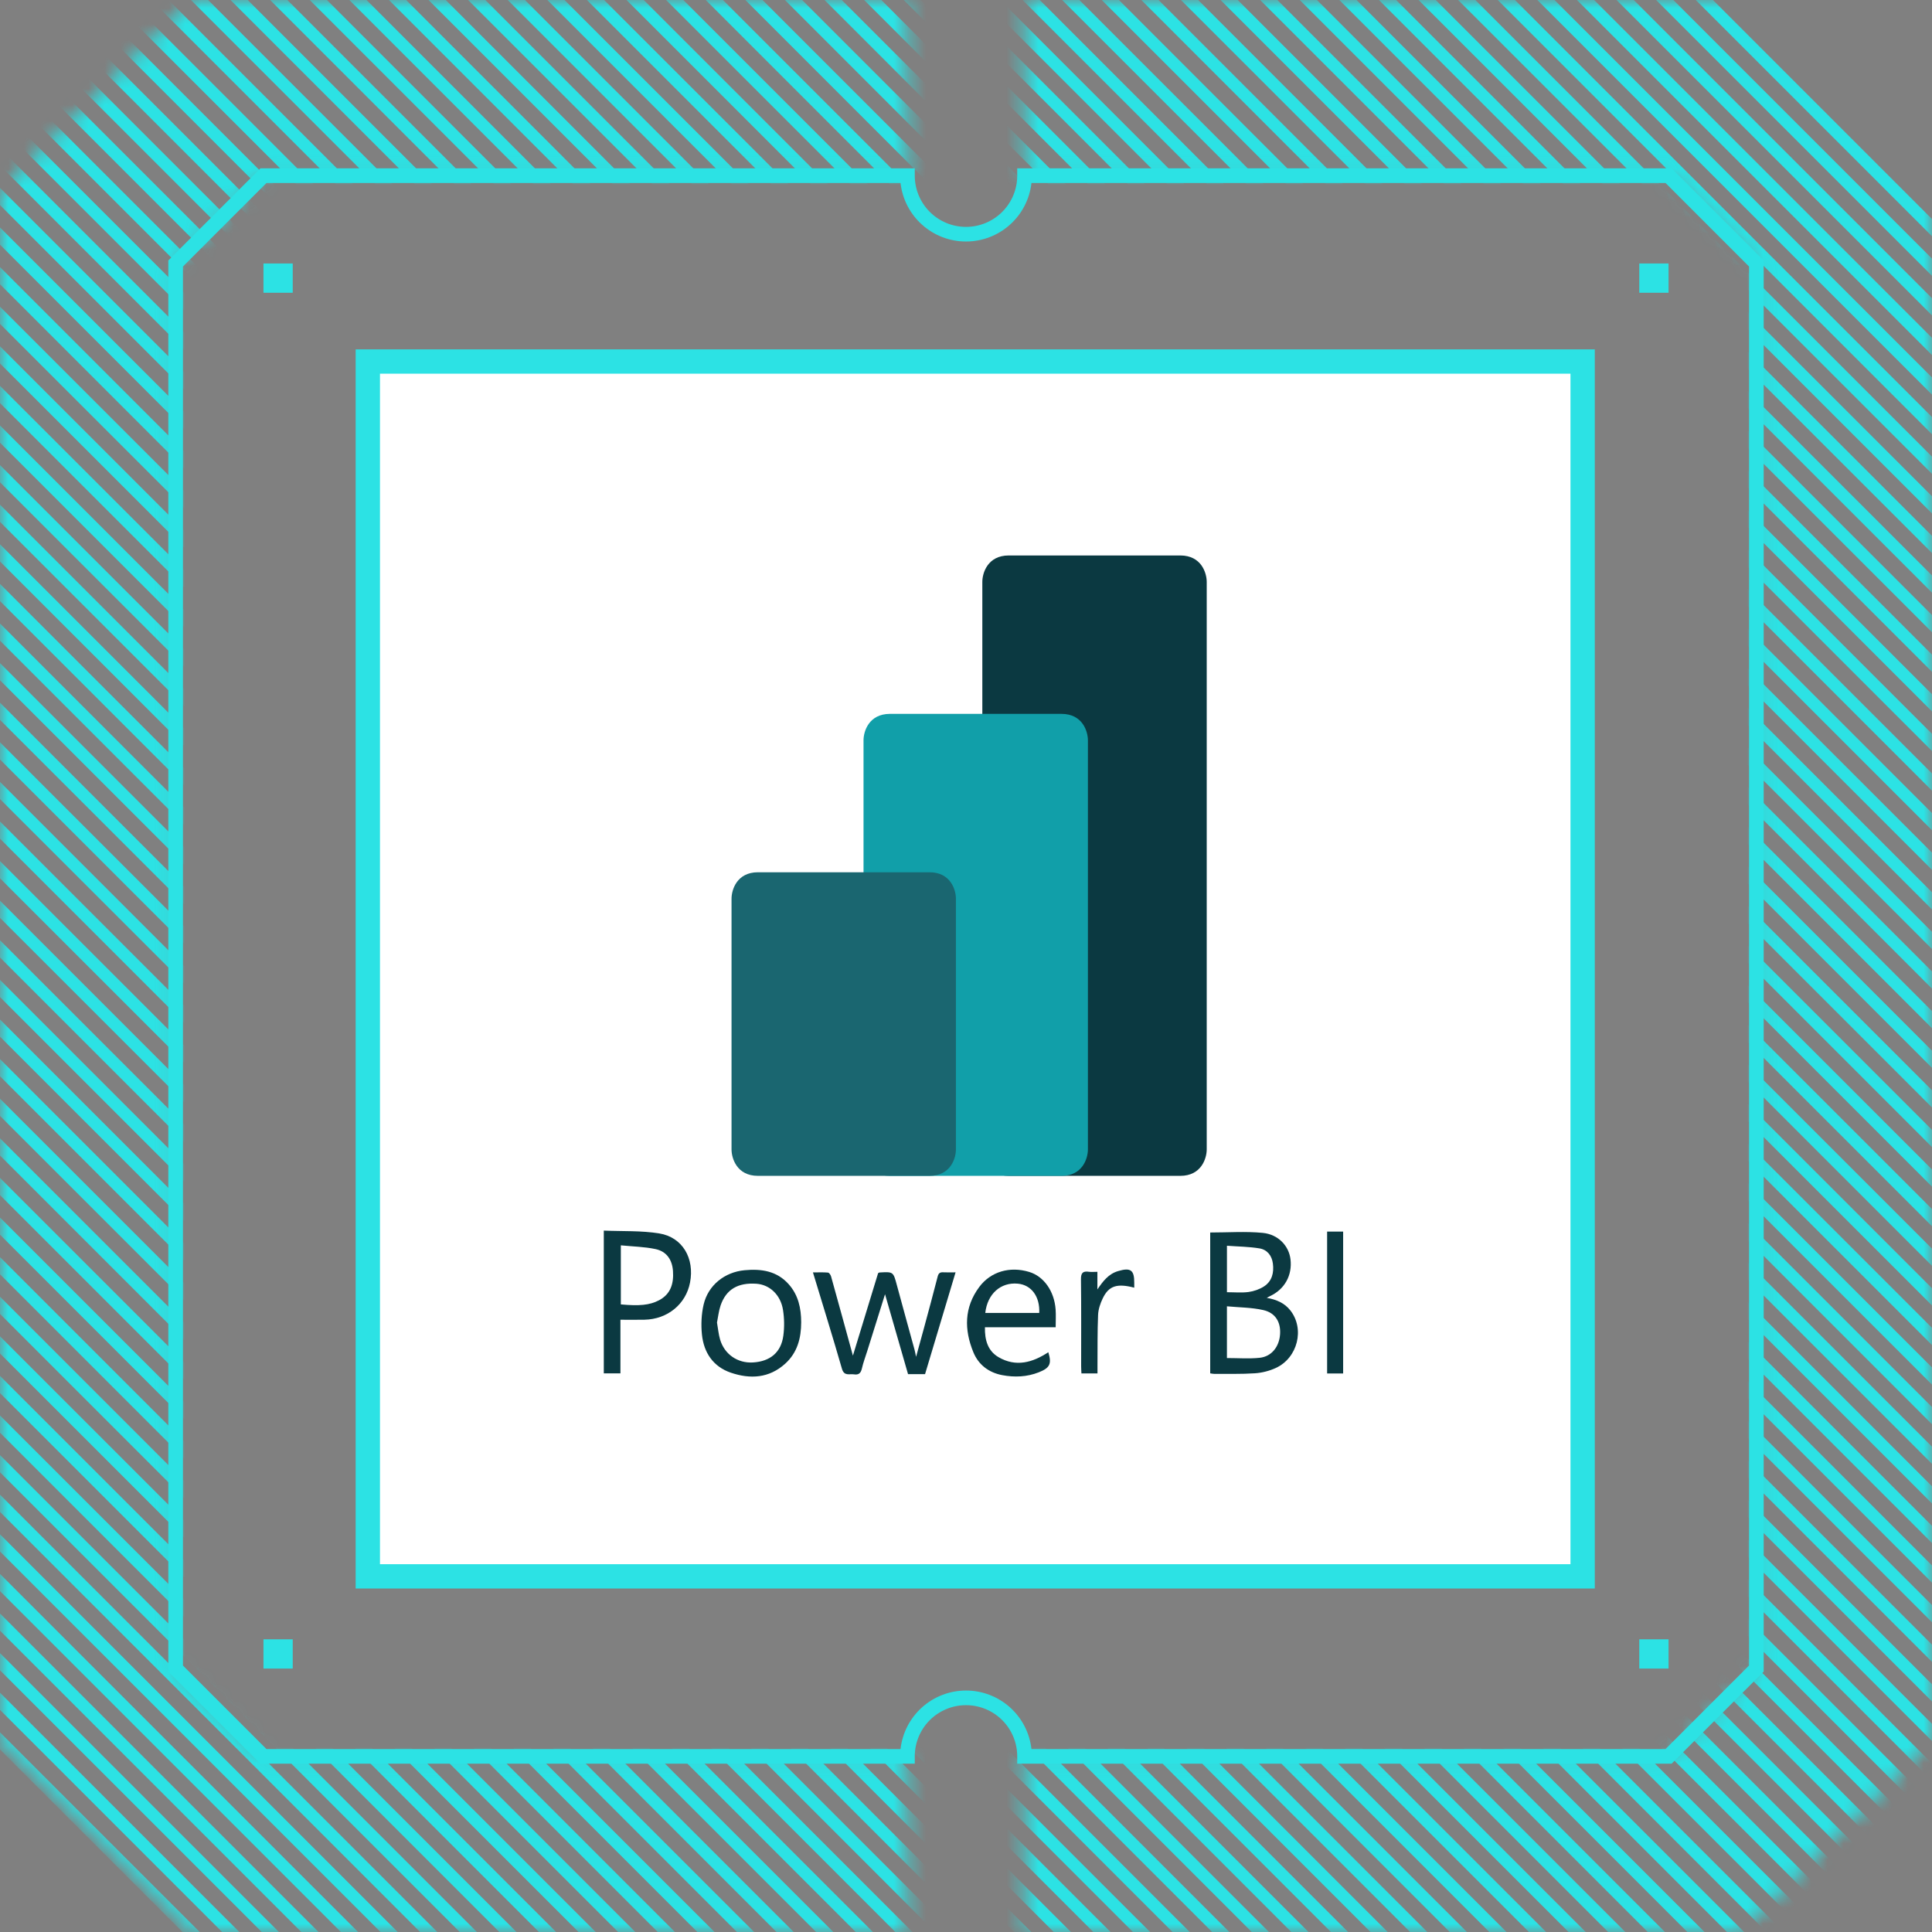
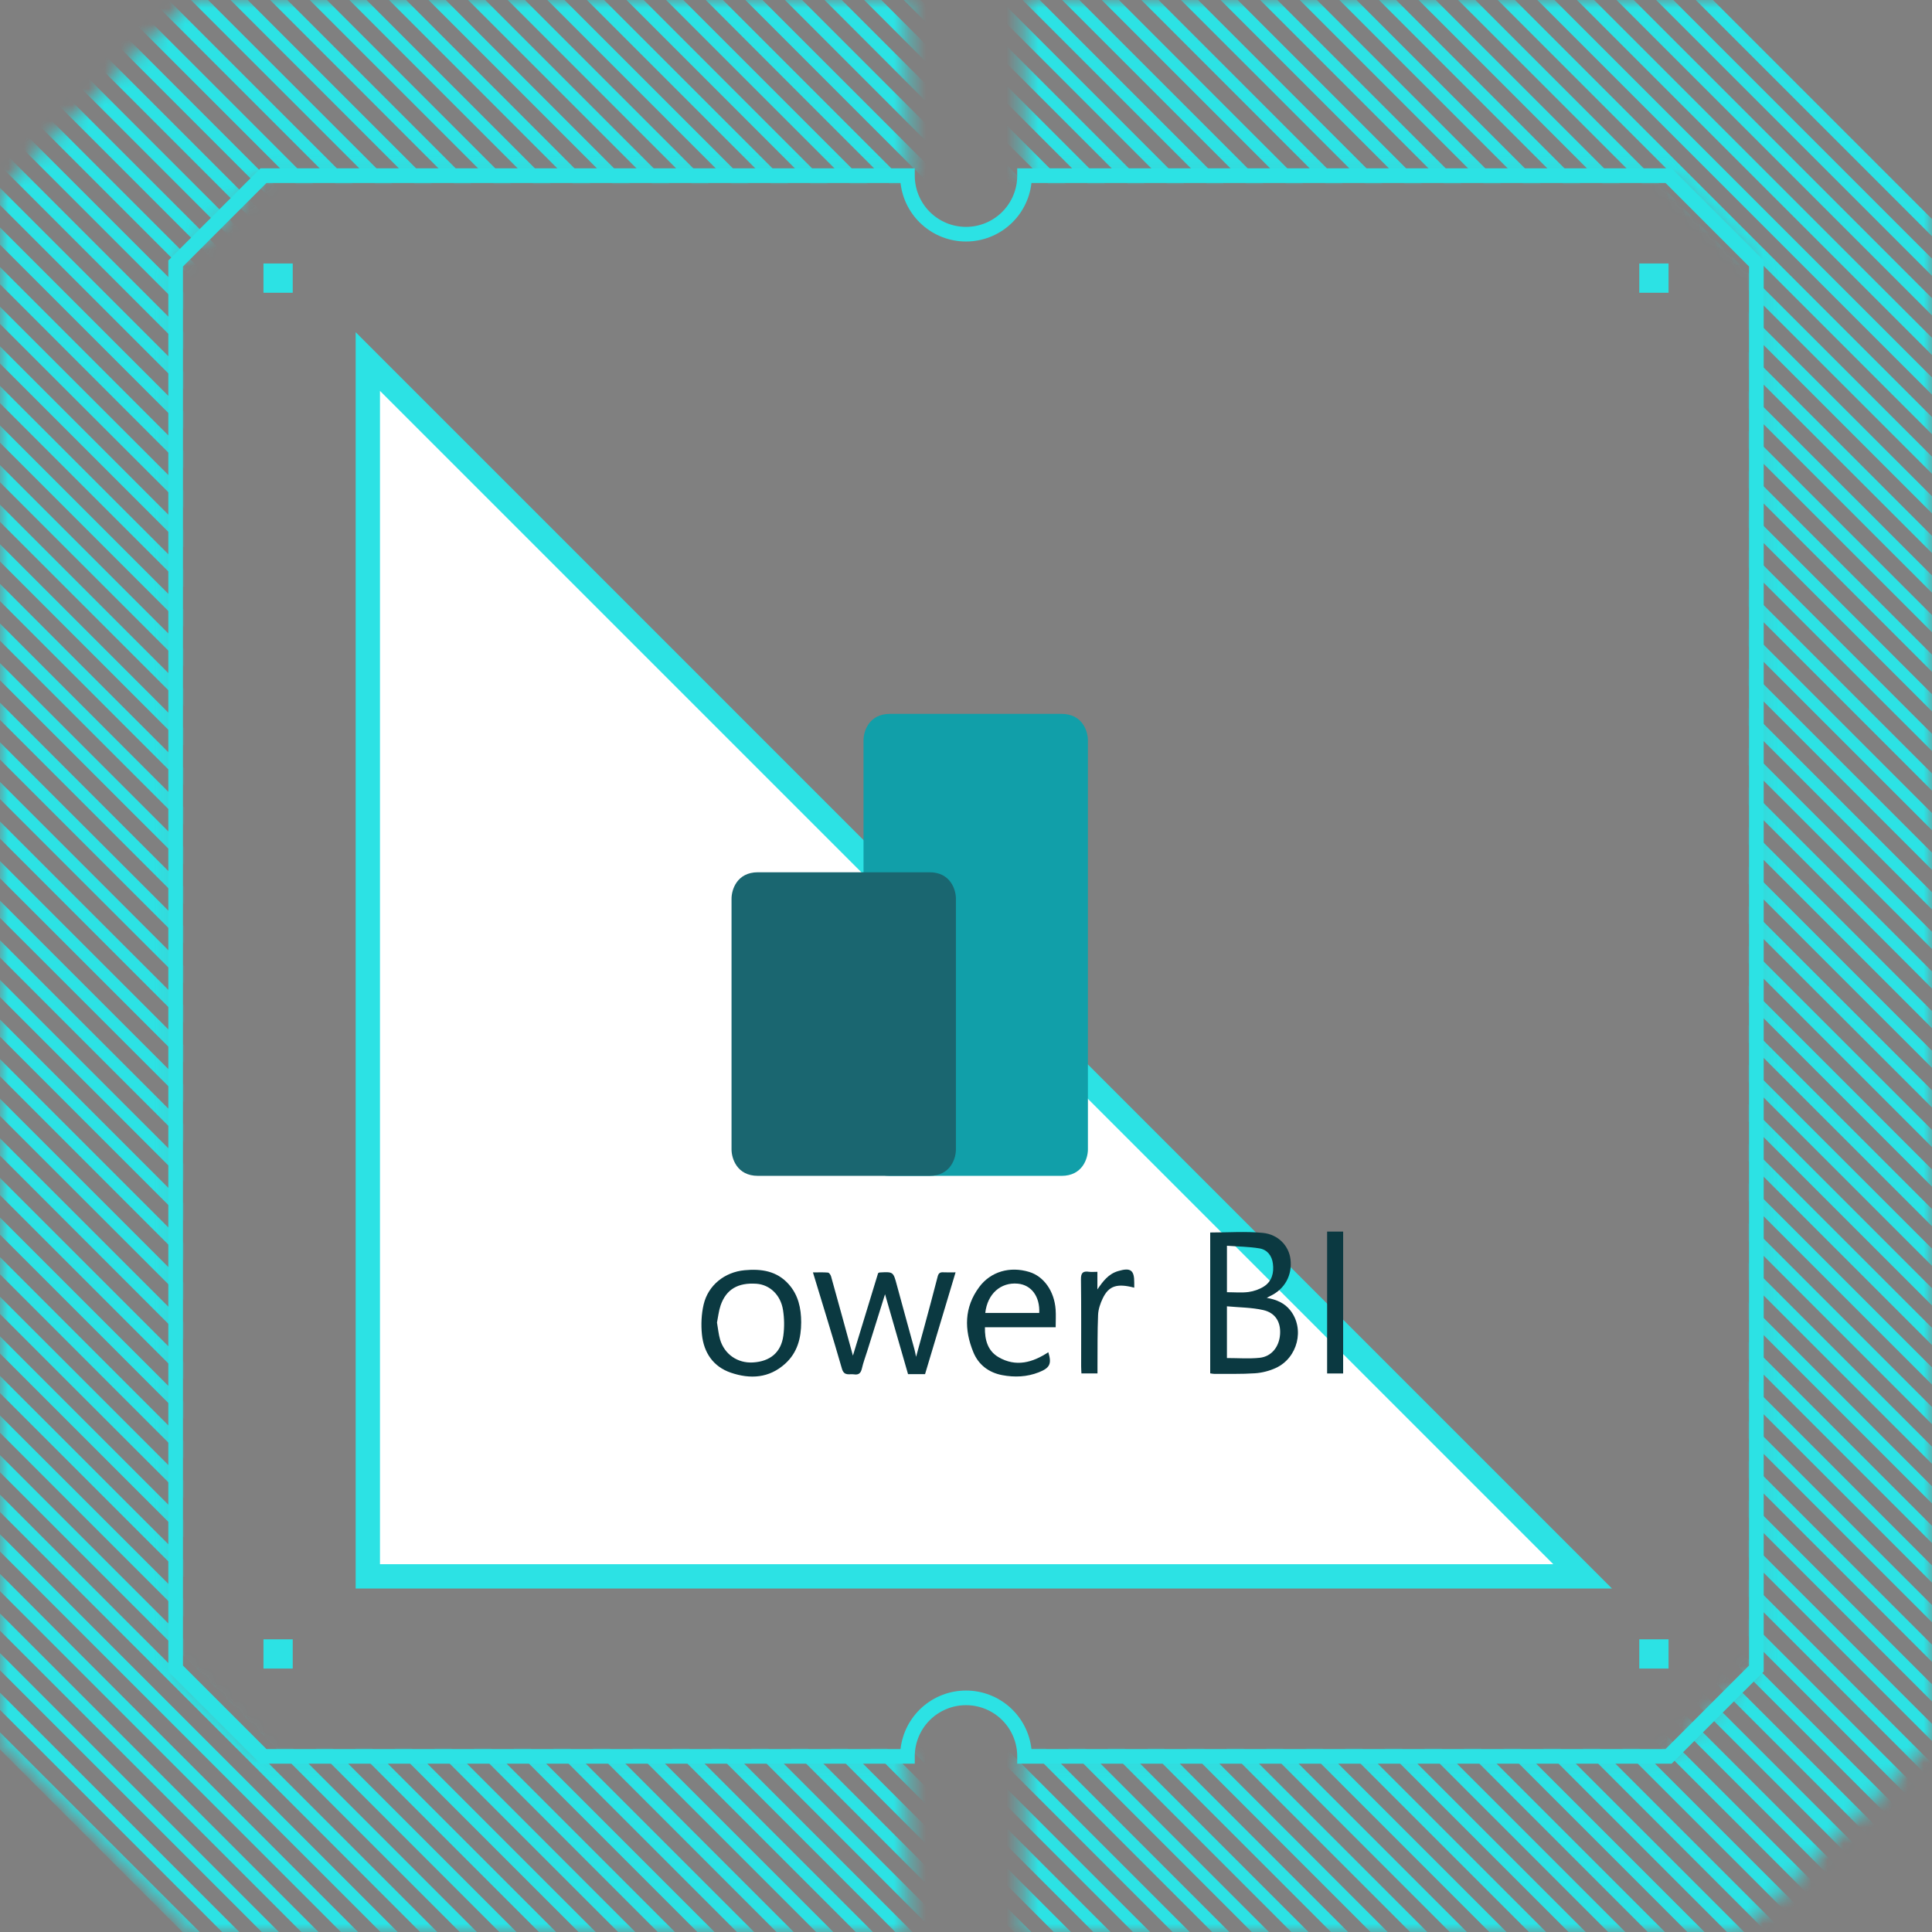
<svg xmlns="http://www.w3.org/2000/svg" width="120" height="120" viewBox="0 0 120 120" fill="none">
  <rect x="0" y="0" width="120" height="120" fill="#808080" stroke="none" />
  <mask id="mask0_1130_5289" style="mask-type:alpha" maskUnits="userSpaceOnUse" x="0" y="0" width="120" height="121">
    <path fill-rule="evenodd" clip-rule="evenodd" d="M-4.72761e-06 11.845L11.845 0L56.364 0L56.364 10.91L16.364 10.91L10.909 16.364L10.909 103.637L16.364 109.091L56.364 109.091L56.364 120L11.845 120L-5.17755e-07 108.156L-4.72761e-06 11.845ZM63.636 10.91L103.636 10.91L109.091 16.364L109.091 103.637L103.636 109.091L63.636 109.091L63.636 120L108.155 120L120 108.156L120 11.845L108.155 0L63.636 0L63.636 10.91Z" fill="#EBEAE9" />
  </mask>
  <g mask="url(#mask0_1130_5289)">
    <path d="M135.026 245.615L-19.252 91.338M135.026 243.156L-19.252 88.878M135.026 240.696L-19.252 86.418M135.026 238.236L-19.252 83.958M135.026 235.777L-19.252 81.499M135.026 233.317L-19.252 79.04M135.026 230.858L-19.252 76.579M135.026 228.398L-19.252 74.12M135.026 225.938L-19.252 71.66M135.026 223.478L-19.252 69.2M135.026 221.019L-19.252 66.741M135.026 218.559L-19.252 64.281M135.026 216.099L-19.252 61.822M135.026 213.639L-19.252 59.362M135.026 211.18L-19.252 56.902M135.026 208.72L-19.252 54.443M135.026 206.261L-19.252 51.983M135.026 203.801L-19.252 49.524M135.026 201.341L-19.252 47.064M135.026 198.882L-19.252 44.604M135.026 196.422L-19.252 42.144M135.026 193.963L-19.252 39.684M135.026 191.502L-19.252 37.225M135.026 189.043L-19.252 34.766M135.026 186.584L-19.252 32.306M135.026 184.124L-19.252 29.846M135.026 181.664L-19.252 27.386M135.026 179.204L-19.252 24.927M135.026 176.744L-19.252 22.467M135.026 174.286L-19.252 20.007M135.026 171.826L-19.252 17.548M135.026 169.366L-19.252 15.088M135.026 166.906L-19.252 12.629M135.026 164.446L-19.252 10.169M135.026 161.987L-19.252 7.709M135.026 159.527L-19.252 5.249M135.026 157.068L-19.252 2.79M135.026 154.608L-19.252 0.33M135.026 152.148L-19.252 -2.13M135.026 149.689L-19.252 -4.59M135.026 147.229L-19.252 -7.049M135.026 144.769L-19.252 -9.509M135.026 142.31L-19.252 -11.968M135.026 139.85L-19.252 -14.428M135.026 137.39L-19.252 -16.888M135.026 134.93L-19.252 -19.347M135.026 132.471L-19.252 -21.807M135.026 130.011L-19.252 -24.267M135.026 127.552L-19.252 -26.726M135.026 125.092L-19.252 -29.186M135.026 122.632L-19.252 -31.645M135.026 120.173L-19.252 -34.105M135.026 117.713L-19.252 -36.565M135.026 115.253L-19.252 -39.025M135.026 112.793L-19.252 -41.485M135.026 110.334L-19.252 -43.944M135.026 107.875L-19.252 -46.404M135.026 105.415L-19.252 -48.863M135.026 102.955L-19.252 -51.323M135.026 100.495L-19.252 -53.783M135.026 98.035L-19.252 -56.242M135.026 95.576L-19.252 -58.702M135.026 93.116L-19.252 -61.161M135.026 90.657L-19.252 -63.621M135.026 88.197L-19.252 -66.081M135.026 85.737L-19.252 -68.54M135.026 83.278L-19.252 -71.001M135.026 80.818L-19.252 -73.46M135.026 78.359L-19.252 -75.919M135.026 75.899L-19.252 -78.379M135.026 73.439L-19.252 -80.839M135.026 70.98L-19.252 -83.299M135.026 68.519L-19.252 -85.758M135.026 66.06L-19.252 -88.218M135.026 63.601L-19.252 -90.677M135.026 61.141L-19.252 -93.137M135.026 58.681L-19.252 -95.597M135.026 56.221L-19.252 -98.056M135.026 53.762L-19.252 -100.516M135.026 51.302L-19.252 -102.976M135.026 48.842L-19.252 -105.436M135.026 46.383L-19.252 -107.895M135.026 43.923L-19.252 -110.354M135.026 41.464L-19.252 -112.814M135.026 39.004L-19.252 -115.274M135.026 36.544L-19.252 -117.734M135.026 34.084L-19.252 -120.194M135.026 31.625L-19.252 -122.653M135.026 29.166L-19.252 -125.113" stroke="#2CE2E4" stroke-width="0.755" />
  </g>
  <path fill-rule="evenodd" clip-rule="evenodd" d="M10.455 103.826L10.455 16.177L16.175 10.456L56.818 10.456L56.818 10.911C56.818 11.754 57.153 12.564 57.75 13.16C58.347 13.757 59.156 14.092 60 14.092C60.844 14.092 61.653 13.757 62.25 13.16C62.847 12.564 63.182 11.754 63.182 10.911L63.182 10.456L103.825 10.456L109.546 16.177L109.546 103.826L103.825 109.547L63.182 109.547L63.182 109.092C63.182 108.248 62.847 107.439 62.25 106.842C61.653 106.246 60.844 105.911 60 105.911C59.156 105.911 58.347 106.246 57.75 106.842C57.154 107.439 56.818 108.248 56.818 109.092L56.818 109.547L16.175 109.547L10.455 103.826ZM11.364 103.449L16.552 108.638L55.934 108.638C56.046 107.638 56.523 106.714 57.273 106.043C58.023 105.373 58.994 105.002 60 105.002C61.006 105.002 61.977 105.373 62.727 106.043C63.477 106.714 63.954 107.638 64.066 108.638L103.448 108.638L108.636 103.449L108.636 16.553L103.448 11.365L64.066 11.365C63.954 12.365 63.477 13.289 62.727 13.959C61.977 14.63 61.006 15.001 60 15.001C58.994 15.001 58.023 14.63 57.273 13.959C56.523 13.289 56.046 12.365 55.934 11.365L16.552 11.365L11.364 16.553L11.364 103.449Z" fill="#2CE2E4" />
-   <path d="M22.846 97.91L22.846 22.455L98.3 22.455L98.3 97.91L22.846 97.91Z" fill="white" stroke="#2CE2E4" stroke-width="1.51" />
+   <path d="M22.846 97.91L22.846 22.455L98.3 97.91L22.846 97.91Z" fill="white" stroke="#2CE2E4" stroke-width="1.51" />
  <path d="M16.364 103.638L16.364 101.82L18.182 101.82L18.182 103.638L16.364 103.638ZM16.364 18.183L16.364 16.365L18.182 16.365L18.182 18.183L16.364 18.183ZM101.818 103.638L101.818 101.82L103.637 101.82L103.637 103.638L101.818 103.638ZM101.818 18.183L101.818 16.365L103.637 16.365L103.637 18.183L101.818 18.183Z" fill="#2CE2E4" />
  <path d="M75.168 76.553C76.279 76.553 77.362 76.473 78.427 76.576C79.406 76.67 80.057 77.392 80.155 78.218C80.273 79.216 79.791 80.082 78.882 80.504C78.839 80.525 78.798 80.549 78.68 80.613C79.302 80.719 79.789 80.942 80.141 81.386C81.05 82.533 80.608 84.343 79.237 84.97C78.839 85.152 78.384 85.268 77.947 85.297C77.102 85.354 76.252 85.328 75.404 85.333C75.33 85.333 75.256 85.313 75.168 85.301V76.552V76.553ZM76.207 84.35C76.912 84.35 77.582 84.404 78.24 84.335C78.984 84.256 79.457 83.647 79.508 82.865C79.555 82.119 79.221 81.541 78.46 81.37C77.736 81.207 76.975 81.209 76.207 81.137V84.35ZM76.208 80.262C76.687 80.262 77.127 80.306 77.553 80.248C77.882 80.203 78.229 80.082 78.507 79.903C79.008 79.578 79.135 79.053 79.062 78.485C79 77.991 78.71 77.622 78.233 77.541C77.574 77.431 76.897 77.427 76.208 77.375V80.262Z" fill="#0B3941" />
  <path d="M57.456 85.35H56.4C55.928 83.711 55.459 82.078 54.971 80.387C54.591 81.602 54.227 82.763 53.863 83.925C53.752 84.279 53.619 84.627 53.537 84.988C53.472 85.276 53.348 85.411 53.043 85.364C52.758 85.32 52.432 85.493 52.294 85.014C51.724 83.037 51.112 81.072 50.494 79.032C50.834 79.032 51.134 79.016 51.43 79.043C51.501 79.049 51.593 79.187 51.619 79.279C52.075 80.913 52.523 82.55 52.976 84.201C53.5 82.487 54.021 80.777 54.54 79.08C54.579 79.059 54.601 79.038 54.623 79.037C55.489 78.987 55.482 78.989 55.706 79.822C56.066 81.156 56.437 82.489 56.801 83.822C56.835 83.944 56.855 84.071 56.899 84.275C57.075 83.631 57.236 83.058 57.391 82.483C57.678 81.419 57.967 80.356 58.24 79.289C58.292 79.086 58.381 79.014 58.582 79.025C58.822 79.039 59.064 79.028 59.352 79.028C58.712 81.16 58.088 83.243 57.457 85.35H57.456Z" fill="#0B3941" />
-   <path d="M38.536 81.971V85.302H37.503V76.435C38.662 76.485 39.827 76.427 40.951 76.611C42.399 76.847 43.15 78.166 42.859 79.663C42.599 81.008 41.459 81.942 40.029 81.97C39.544 81.98 39.058 81.972 38.536 81.972V81.971ZM38.561 77.35V81.019C39.714 81.125 40.352 81.065 40.927 80.765C41.666 80.38 41.853 79.716 41.8 78.947C41.753 78.248 41.405 77.73 40.717 77.583C40.025 77.436 39.305 77.425 38.56 77.35H38.561Z" fill="#0B3941" />
  <path d="M65.57 82.439H61.176C61.159 83.224 61.352 83.905 62.019 84.295C63.098 84.925 64.134 84.635 65.113 83.989C65.337 84.716 65.206 84.966 64.519 85.237C63.778 85.528 63.013 85.556 62.25 85.412C61.42 85.255 60.777 84.773 60.456 83.988C59.884 82.589 59.88 81.208 60.821 79.94C61.535 78.979 62.725 78.637 63.926 79.002C64.835 79.277 65.488 80.199 65.567 81.342C65.591 81.686 65.57 82.034 65.57 82.439ZM61.197 81.548H64.549C64.598 80.53 64.06 79.808 63.216 79.73C62.153 79.632 61.328 80.366 61.197 81.548Z" fill="#0B3941" />
  <path d="M49.763 82.126C49.762 83.11 49.529 84.013 48.772 84.699C47.774 85.605 46.598 85.67 45.396 85.261C44.294 84.886 43.713 84.011 43.598 82.886C43.536 82.273 43.565 81.62 43.705 81.022C43.987 79.825 45.011 79.012 46.244 78.896C47.278 78.799 48.25 78.934 48.99 79.769C49.587 80.442 49.76 81.256 49.763 82.126ZM44.534 82.149C44.601 82.525 44.629 82.872 44.726 83.2C44.997 84.12 45.816 84.68 46.764 84.625C47.834 84.563 48.515 84.002 48.654 82.963C48.725 82.438 48.717 81.884 48.634 81.362C48.486 80.421 47.803 79.793 46.985 79.736C45.835 79.655 45.1 80.085 44.757 81.085C44.639 81.432 44.603 81.807 44.533 82.15L44.534 82.149Z" fill="#0B3941" />
  <path d="M82.43 76.496H83.425V85.309H82.43V76.496Z" fill="#0B3941" />
  <path d="M70.449 79.98C69.38 79.699 68.867 79.864 68.492 80.646C68.341 80.962 68.219 81.323 68.204 81.668C68.16 82.719 68.174 83.774 68.167 84.826C68.165 84.978 68.167 85.128 68.167 85.307H67.17C67.164 85.161 67.152 85.013 67.152 84.866C67.15 83.067 67.164 81.268 67.141 79.47C67.135 79.069 67.252 78.936 67.635 78.992C67.786 79.013 67.942 78.995 68.161 78.995V80.088C68.511 79.576 68.847 79.128 69.445 78.95C70.223 78.718 70.456 78.882 70.45 79.678C70.45 79.767 70.45 79.855 70.45 79.981L70.449 79.98Z" fill="#0B3941" />
-   <path d="M62.653 34.501C61.342 34.501 61.014 35.594 61.014 36.141V71.395C61.014 71.941 61.342 73.034 62.653 73.034H73.311C74.623 73.034 74.951 71.941 74.951 71.395V36.141C74.951 35.594 74.623 34.501 73.311 34.501H62.653Z" fill="#0B3941" />
  <path d="M55.275 44.34C53.963 44.34 53.635 45.433 53.635 45.98V71.395C53.635 71.942 53.963 73.035 55.275 73.035H65.933C67.244 73.035 67.572 71.942 67.572 71.395V45.98C67.572 45.433 67.244 44.34 65.933 44.34H55.275Z" fill="#119FA9" />
  <path d="M47.076 54.178C45.764 54.178 45.437 55.271 45.437 55.818V71.395C45.437 71.941 45.764 73.034 47.076 73.034H57.734C59.046 73.034 59.374 71.941 59.374 71.395V55.818C59.374 55.271 59.046 54.178 57.734 54.178H47.076Z" fill="#1A6670" />
</svg>